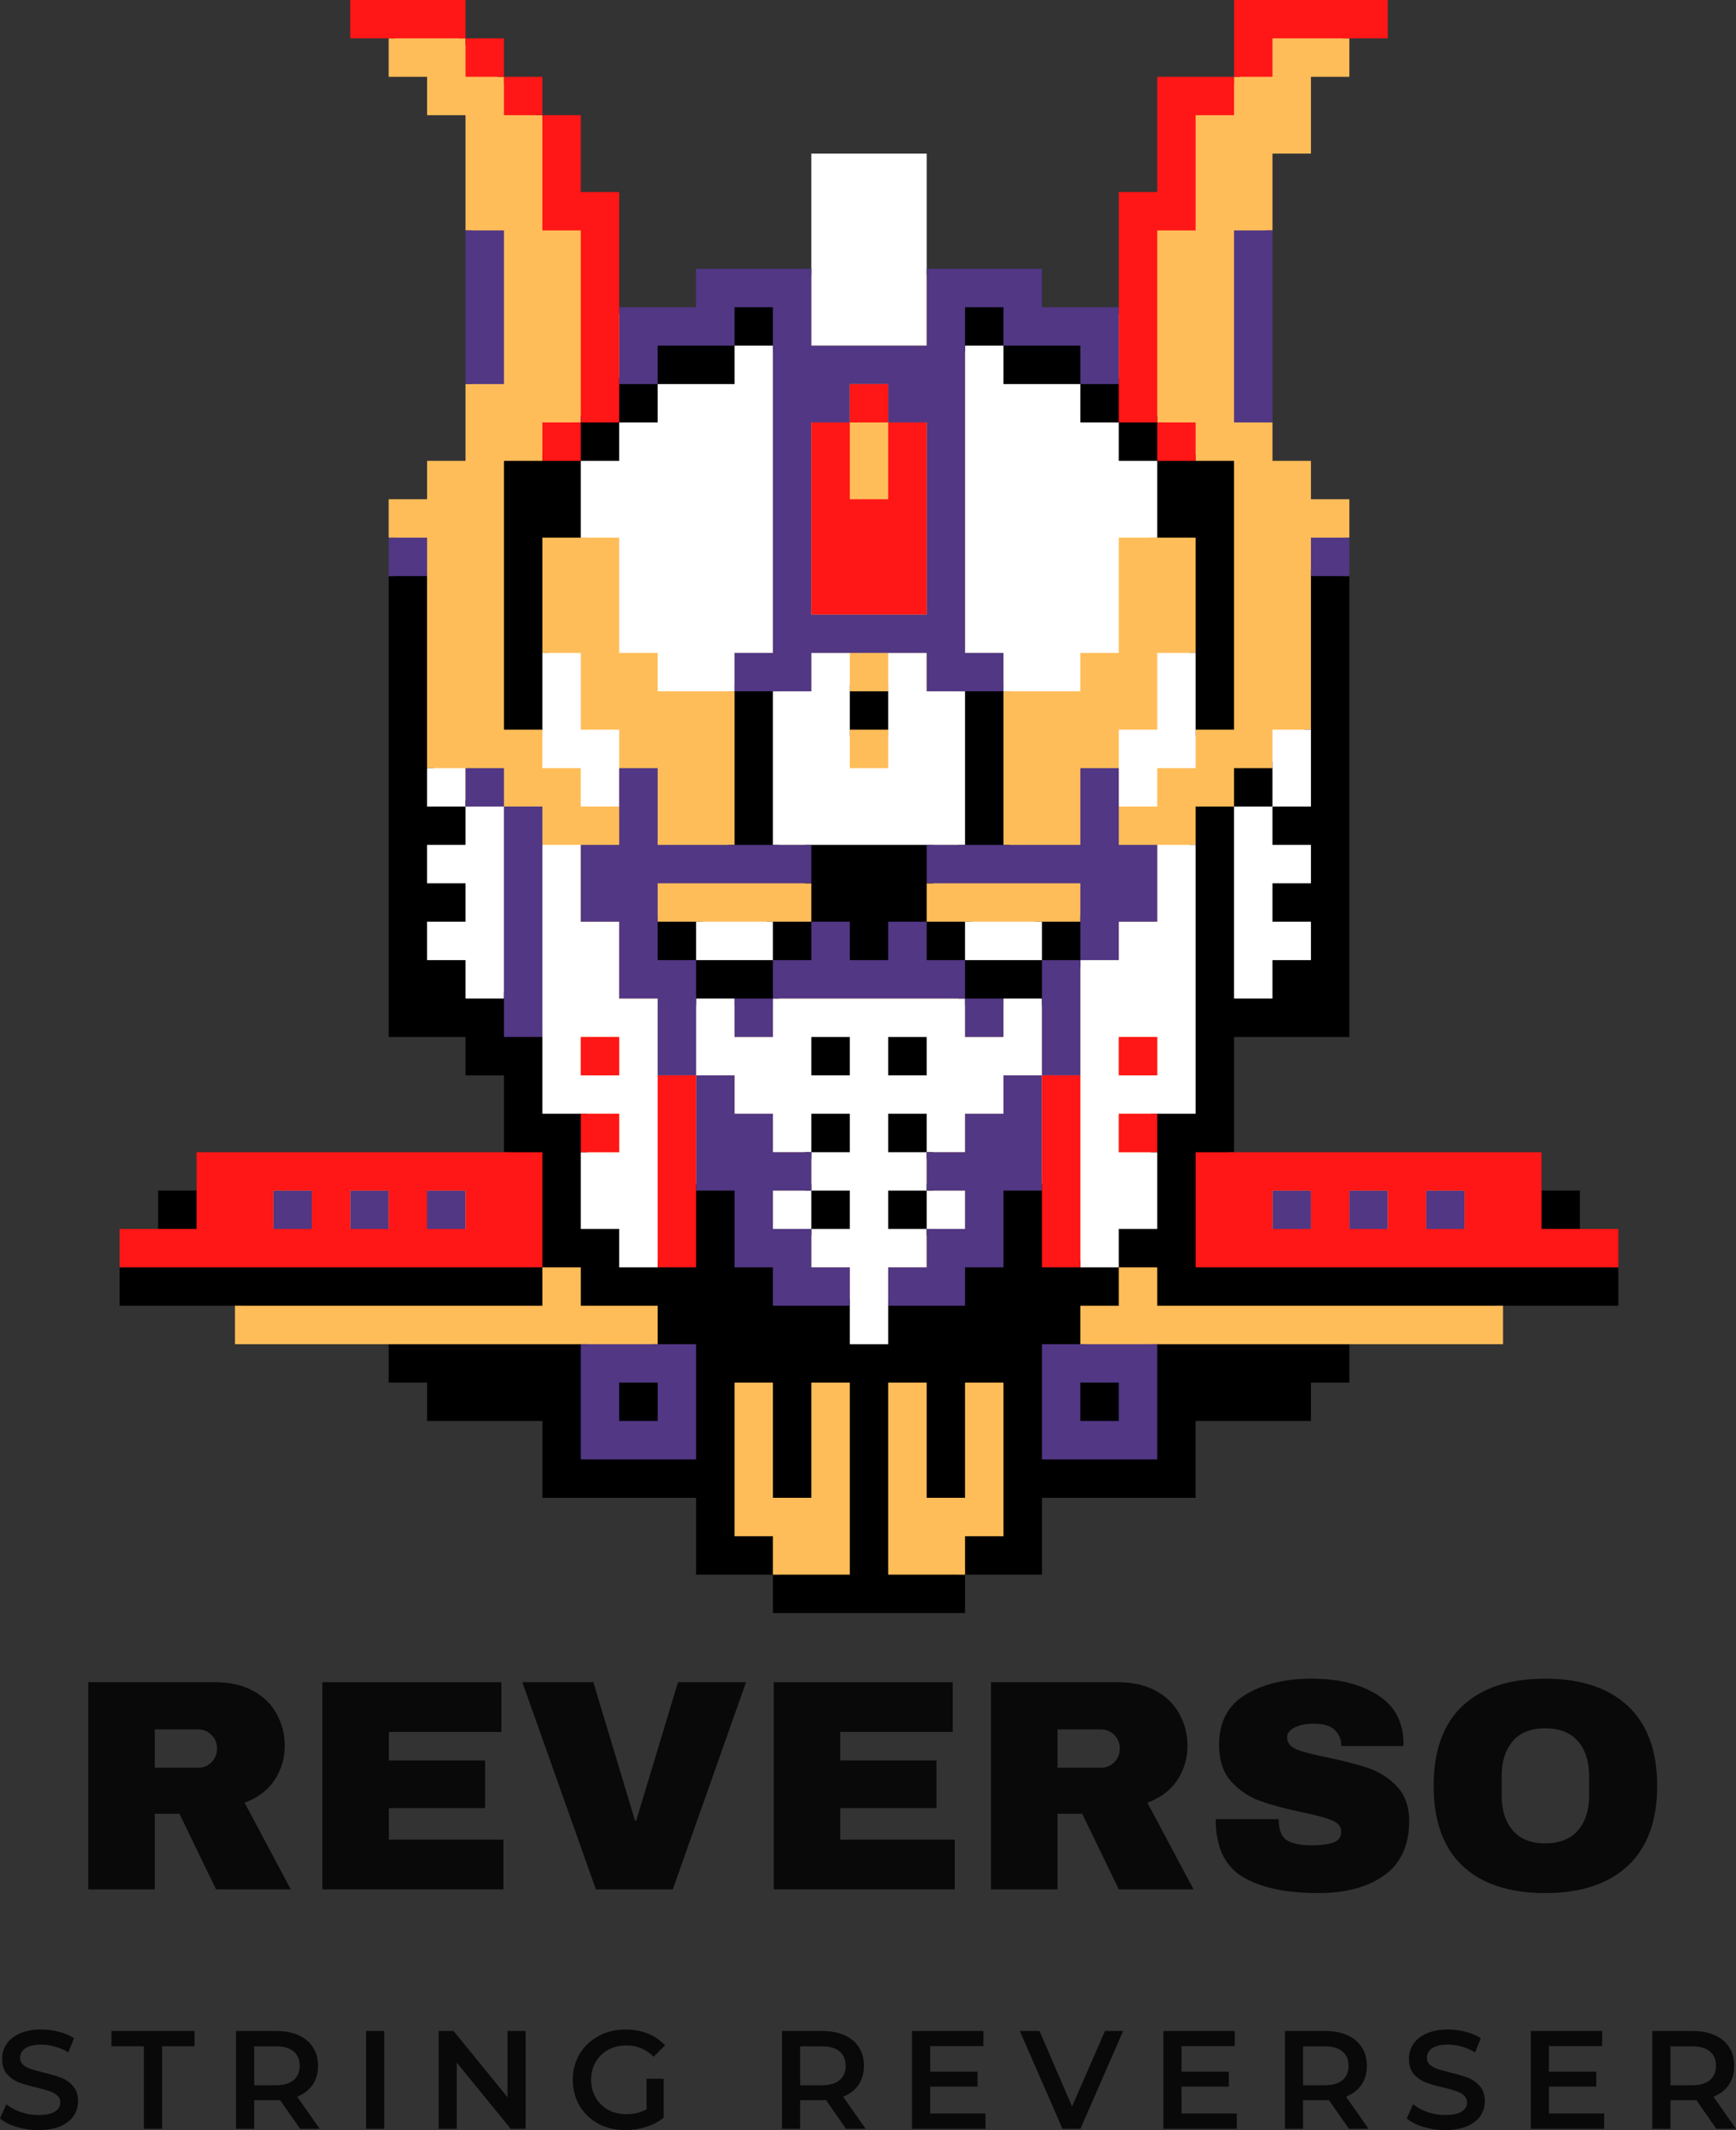
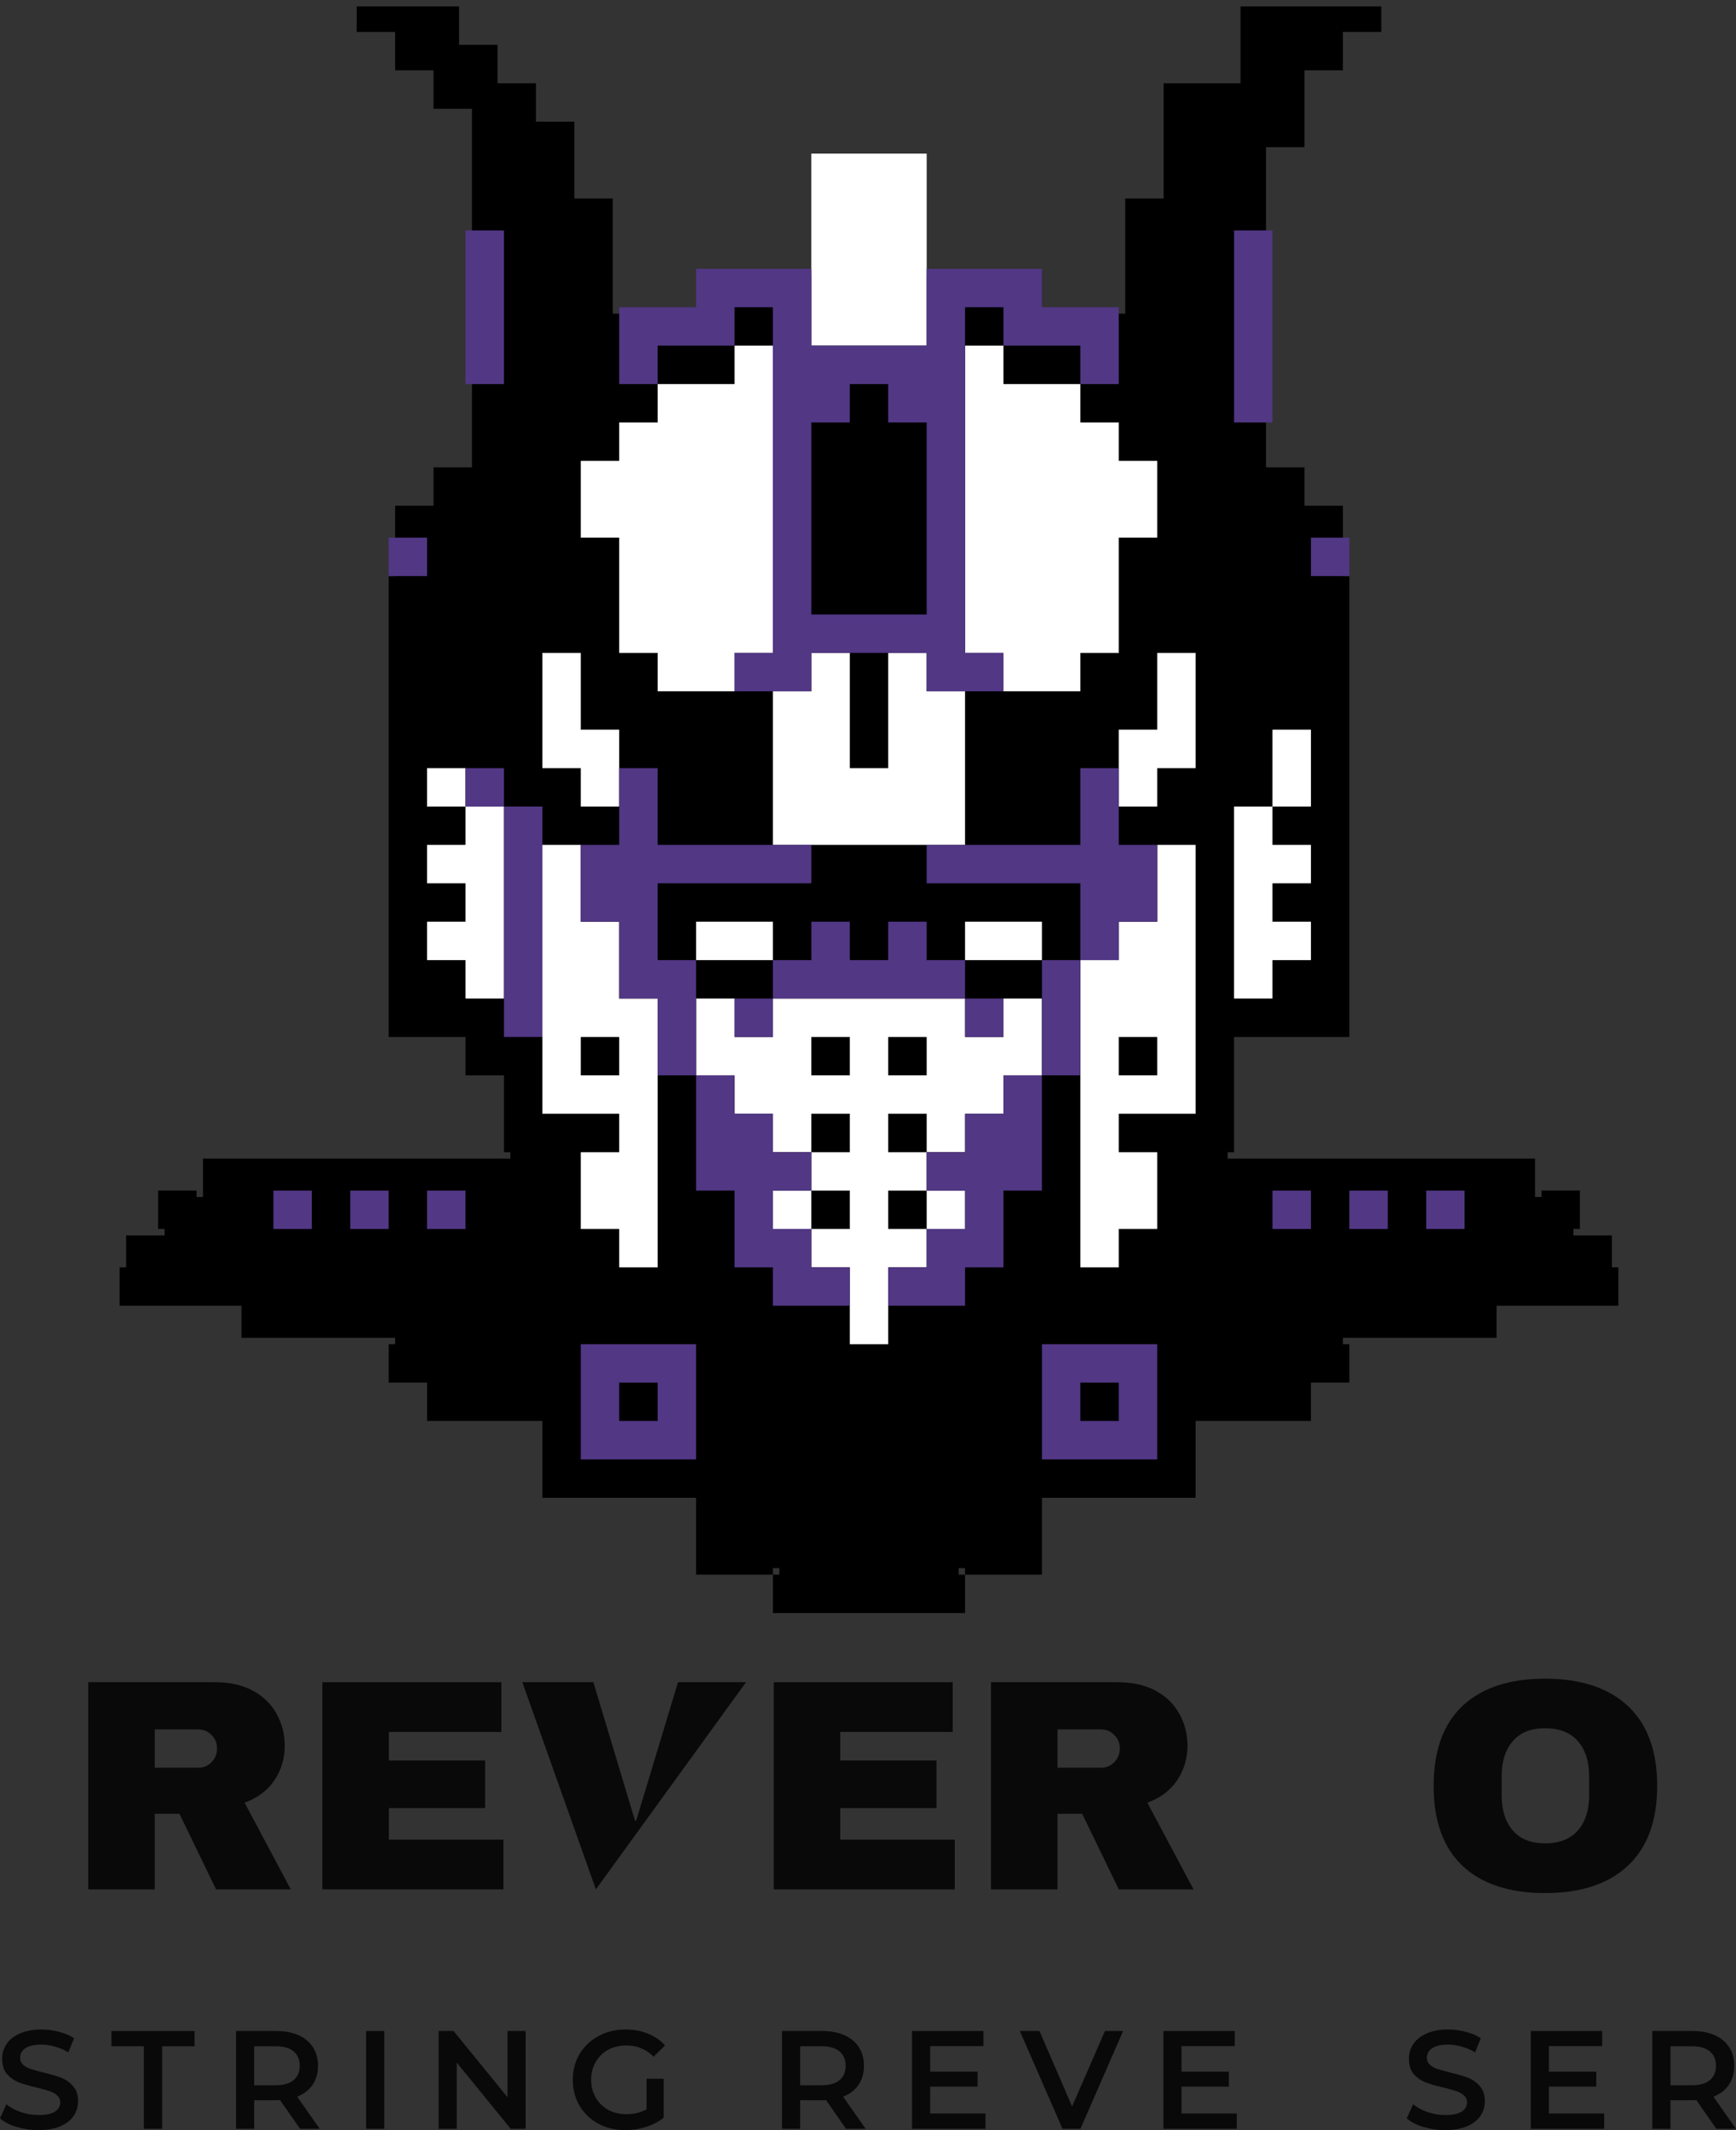
<svg xmlns="http://www.w3.org/2000/svg" version="1.0" viewBox="106.72 87.03 161.51 198.09">
  <rect x="106.72" y="87.03" width="161.51" height="198.09" fill="#333333" stroke="none" />
  <defs>
    <clipPath id="a">
      <path d="M 117.852 87.629 L 257.285 87.629 L 257.285 237.031 L 117.852 237.031 Z M 117.852 87.629" />
    </clipPath>
    <clipPath id="b">
      <path d="M 118 87.031 L 257 87.031 L 257 234 L 118 234 Z M 118 87.031" />
    </clipPath>
    <clipPath id="c">
-       <path d="M 117.852 87.031 L 257.285 87.031 L 257.285 204.93 L 117.852 204.93 Z M 117.852 87.031" />
-     </clipPath>
+       </clipPath>
  </defs>
  <g clip-path="url(#a)">
    <path d="M 257.285 204.887 L 257.285 208.457 L 245.953 208.457 L 245.953 211.434 L 231.656 211.434 L 231.656 212.031 L 232.258 212.031 L 232.258 215.602 L 228.684 215.602 L 228.684 219.172 L 217.953 219.172 L 217.953 226.316 L 203.656 226.316 L 203.656 233.461 L 196.504 233.461 L 196.504 232.859 L 195.906 232.859 L 195.906 233.461 L 196.504 233.461 L 196.504 237.031 L 178.629 237.031 L 178.629 233.461 L 179.23 233.461 L 179.23 232.859 L 178.629 232.859 L 178.629 233.461 L 171.48 233.461 L 171.48 226.316 L 157.18 226.316 L 157.18 219.172 L 146.453 219.172 L 146.453 215.602 L 142.879 215.602 L 142.879 212.031 L 143.48 212.031 L 143.48 211.434 L 129.184 211.434 L 129.184 208.457 L 117.852 208.457 L 117.852 204.887 L 118.453 204.887 L 118.453 201.918 L 122.031 201.918 L 122.031 201.316 L 121.43 201.316 L 121.43 197.746 L 125.004 197.746 L 125.004 198.344 L 125.605 198.344 L 125.605 194.773 L 154.203 194.773 L 154.203 194.176 L 153.605 194.176 L 153.605 187.031 L 150.031 187.031 L 150.031 183.461 L 142.879 183.461 L 142.879 140.602 L 143.48 140.602 L 143.48 134.059 L 147.055 134.059 L 147.055 130.488 L 150.629 130.488 L 150.629 97.145 L 147.055 97.145 L 147.055 93.574 L 143.48 93.574 L 143.48 90 L 139.906 90 L 139.906 87.629 L 149.43 87.629 L 149.43 91.199 L 153.004 91.199 L 153.004 94.773 L 156.582 94.773 L 156.582 98.344 L 160.156 98.344 L 160.156 105.488 L 163.727 105.488 L 163.727 116.199 L 172.078 116.199 L 172.078 112.629 L 182.805 112.629 L 182.805 101.918 L 192.332 101.918 L 192.332 112.629 L 203.055 112.629 L 203.055 116.199 L 211.406 116.199 L 211.406 105.488 L 214.98 105.488 L 214.98 94.773 L 222.133 94.773 L 222.133 87.629 L 235.23 87.629 L 235.23 90 L 231.656 90 L 231.656 93.574 L 228.082 93.574 L 228.082 100.719 L 224.504 100.719 L 224.504 130.488 L 228.082 130.488 L 228.082 134.059 L 231.656 134.059 L 231.656 140.602 L 232.258 140.602 L 232.258 183.461 L 221.531 183.461 L 221.531 194.176 L 220.934 194.176 L 220.934 194.773 L 249.531 194.773 L 249.531 198.344 L 250.133 198.344 L 250.133 197.746 L 253.707 197.746 L 253.707 201.316 L 253.105 201.316 L 253.105 201.918 L 256.684 201.918 L 256.684 204.887 L 257.285 204.887" />
  </g>
  <g clip-path="url(#b)">
-     <path fill="#FFBD59" d="M 256.684 201.918 L 256.684 204.289 L 218.555 204.289 L 218.555 194.773 L 249.531 194.773 L 249.531 201.918 Z M 156.582 204.289 L 118.453 204.289 L 118.453 201.918 L 125.605 201.918 L 125.605 194.773 L 156.582 194.773 Z M 168.508 215 L 168.508 219.773 L 163.727 219.773 L 163.727 215 Z M 167.305 212.031 L 167.906 212.031 L 167.906 208.457 L 160.754 208.457 L 160.754 204.887 L 157.18 204.887 L 157.18 208.457 L 128.582 208.457 L 128.582 212.031 L 161.355 212.031 L 161.355 222.145 L 170.879 222.145 L 170.879 212.633 L 167.305 212.633 Z M 193.531 187.629 L 188.754 187.629 L 188.754 182.859 L 193.531 182.859 Z M 193.531 194.773 L 188.754 194.773 L 188.754 190 L 193.531 190 Z M 193.531 201.918 L 188.754 201.918 L 188.754 197.145 L 193.531 197.145 Z M 185.18 176.918 L 185.18 173.344 L 182.805 173.344 L 182.805 176.918 L 179.23 176.918 L 179.23 180.488 L 170.879 180.488 L 170.879 176.918 L 167.305 176.918 L 167.305 172.145 L 167.906 172.145 L 167.906 172.742 L 172.078 172.742 L 172.078 175.719 L 178.031 175.719 L 178.031 172.742 L 182.203 172.742 L 182.203 169.172 L 181.602 169.172 L 181.602 165.004 L 193.531 165.004 L 193.531 169.172 L 192.934 169.172 L 192.934 172.742 L 197.105 172.742 L 197.105 175.719 L 203.055 175.719 L 203.055 172.742 L 207.23 172.742 L 207.23 172.145 L 207.832 172.145 L 207.832 176.918 L 204.258 176.918 L 204.258 180.488 L 195.906 180.488 L 195.906 176.918 L 192.332 176.918 L 192.332 173.344 L 189.957 173.344 L 189.957 176.918 Z M 186.383 187.629 L 181.602 187.629 L 181.602 182.859 L 186.383 182.859 Z M 186.383 194.773 L 181.602 194.773 L 181.602 190 L 186.383 190 Z M 186.383 201.918 L 181.602 201.918 L 181.602 197.145 L 186.383 197.145 Z M 174.457 165.602 L 175.059 165.602 L 175.059 151.316 L 174.457 151.316 L 174.457 150.715 L 179.23 150.715 L 179.23 166.203 L 174.457 166.203 Z M 163.727 122.145 L 167.305 122.145 L 167.305 118.57 L 174.457 118.57 L 174.457 115 L 179.23 115 L 179.23 119.77 L 175.656 119.77 L 175.656 123.344 L 168.508 123.344 L 168.508 126.914 L 164.93 126.914 L 164.93 130.488 L 161.355 130.488 L 161.355 137.027 L 157.18 137.027 L 157.18 147.746 L 157.781 147.746 L 157.781 155.484 L 157.18 155.484 L 157.18 154.887 L 153.605 154.887 L 153.605 129.887 L 157.18 129.887 L 157.18 129.289 L 160.156 129.289 L 160.156 126.312 L 160.754 126.312 L 160.754 125.715 L 163.727 125.715 Z M 185.18 150.715 L 185.781 150.715 L 185.781 151.316 L 189.355 151.316 L 189.355 150.715 L 189.957 150.715 L 189.957 155.484 L 189.355 155.484 L 189.355 154.887 L 185.781 154.887 L 185.781 155.484 L 185.18 155.484 Z M 195.906 150.715 L 200.68 150.715 L 200.68 151.316 L 200.078 151.316 L 200.078 165.602 L 200.68 165.602 L 200.68 166.203 L 195.906 166.203 Z M 195.906 115 L 200.68 115 L 200.68 118.57 L 207.832 118.57 L 207.832 122.145 L 211.406 122.145 L 211.406 125.715 L 214.383 125.715 L 214.383 126.312 L 214.98 126.312 L 214.98 129.289 L 217.953 129.289 L 217.953 129.887 L 221.531 129.887 L 221.531 154.887 L 217.953 154.887 L 217.953 155.484 L 217.355 155.484 L 217.355 147.746 L 217.953 147.746 L 217.953 137.027 L 213.781 137.027 L 213.781 130.488 L 210.207 130.488 L 210.207 126.914 L 206.629 126.914 L 206.629 123.344 L 199.48 123.344 L 199.48 119.77 L 195.906 119.77 Z M 195.906 204.289 L 199.48 204.289 L 199.48 197.145 L 204.258 197.145 L 204.258 204.289 L 210.207 204.289 L 210.207 200.719 L 213.781 200.719 L 213.781 190 L 217.355 190 L 217.355 165.602 L 217.953 165.602 L 217.953 162.031 L 221.531 162.031 L 221.531 158.461 L 225.105 158.461 L 225.105 157.859 L 225.707 157.859 L 225.707 161.43 L 228.082 161.43 L 228.082 154.887 L 228.684 154.887 L 228.684 140 L 231.656 140 L 231.656 137.027 L 232.258 137.027 L 232.258 133.457 L 228.684 133.457 L 228.684 129.887 L 225.105 129.887 L 225.105 126.312 L 224.504 126.312 L 224.504 108.457 L 225.105 108.457 L 225.105 101.316 L 228.684 101.316 L 228.684 94.172 L 232.258 94.172 L 232.258 90.598 L 231.656 90.598 L 231.656 90 L 235.23 90 L 235.23 87.629 L 222.133 87.629 L 222.133 94.172 L 221.531 94.172 L 221.531 94.773 L 214.98 94.773 L 214.98 105.488 L 211.406 105.488 L 211.406 116.199 L 203.055 116.199 L 203.055 112.629 L 192.332 112.629 L 192.332 101.918 L 182.805 101.918 L 182.805 112.629 L 172.078 112.629 L 172.078 116.199 L 163.727 116.199 L 163.727 105.488 L 160.156 105.488 L 160.156 98.344 L 157.18 98.344 L 157.18 97.742 L 156.582 97.742 L 156.582 94.773 L 153.605 94.773 L 153.605 94.172 L 153.004 94.172 L 153.004 91.199 L 150.031 91.199 L 150.031 90.598 L 149.43 90.598 L 149.43 87.629 L 139.906 87.629 L 139.906 90 L 143.48 90 L 143.48 90.598 L 142.879 90.598 L 142.879 94.172 L 146.453 94.172 L 146.453 97.742 L 150.031 97.742 L 150.031 108.457 L 150.629 108.457 L 150.629 122.746 L 150.031 122.746 L 150.031 129.887 L 146.453 129.887 L 146.453 133.457 L 142.879 133.457 L 142.879 137.027 L 143.48 137.027 L 143.48 140 L 146.453 140 L 146.453 158.461 L 147.055 158.461 L 147.055 161.43 L 150.629 161.43 L 150.629 166.203 L 147.055 166.203 L 147.055 168.574 L 150.629 168.574 L 150.629 173.344 L 147.055 173.344 L 147.055 175.719 L 150.629 175.719 L 150.629 179.285 L 154.203 179.285 L 154.203 182.859 L 157.781 182.859 L 157.781 190 L 161.355 190 L 161.355 200.719 L 164.93 200.719 L 164.93 204.289 L 170.879 204.289 L 170.879 197.145 L 175.656 197.145 L 175.656 204.289 L 179.23 204.289 L 179.23 207.859 L 186.383 207.859 L 186.383 211.434 L 188.754 211.434 L 188.754 207.859 L 195.906 207.859 Z M 224.504 168.574 L 224.504 173.344 L 228.082 173.344 L 228.082 175.719 L 224.504 175.719 L 224.504 179.285 L 222.133 179.285 L 222.133 162.629 L 224.504 162.629 L 224.504 166.203 L 228.082 166.203 L 228.082 168.574 Z M 196.504 215.602 L 200.078 215.602 L 200.078 229.891 L 196.504 229.891 L 196.504 233.461 L 189.355 233.461 L 189.355 215.602 L 192.934 215.602 L 192.934 226.316 L 196.504 226.316 Z M 182.203 215.602 L 185.781 215.602 L 185.781 233.461 L 178.629 233.461 L 178.629 229.891 L 175.059 229.891 L 175.059 215.602 L 178.629 215.602 L 178.629 226.316 L 182.203 226.316 Z M 211.406 219.773 L 206.629 219.773 L 206.629 215 L 211.406 215 Z M 239.406 208.457 L 214.383 208.457 L 214.383 204.887 L 210.809 204.887 L 210.809 208.457 L 207.23 208.457 L 207.23 212.031 L 207.832 212.031 L 207.832 212.633 L 204.258 212.633 L 204.258 222.145 L 213.781 222.145 L 213.781 212.031 L 246.555 212.031 L 246.555 208.457 L 239.406 208.457" />
-   </g>
+     </g>
  <path fill="#FFF" d="M 146.453 158.461 L 146.453 162.031 L 150.031 162.031 L 150.031 158.461 Z M 150.031 165.602 L 146.453 165.602 L 146.453 169.172 L 150.031 169.172 L 150.031 172.742 L 146.453 172.742 L 146.453 176.316 L 150.031 176.316 L 150.031 179.887 L 153.605 179.887 L 153.605 162.031 L 150.031 162.031 Z M 160.754 162.031 L 164.328 162.031 L 164.328 154.887 L 160.754 154.887 L 160.754 147.746 L 157.18 147.746 L 157.18 158.461 L 160.754 158.461 Z M 164.328 183.461 L 160.754 183.461 L 160.754 187.031 L 164.328 187.031 Z M 164.328 179.887 L 167.906 179.887 L 167.906 204.887 L 164.328 204.887 L 164.328 201.316 L 160.754 201.316 L 160.754 194.176 L 164.328 194.176 L 164.328 190.602 L 157.18 190.602 L 157.18 165.602 L 160.754 165.602 L 160.754 172.742 L 164.328 172.742 Z M 171.48 151.316 L 175.059 151.316 L 175.059 147.746 L 178.629 147.746 L 178.629 119.172 L 175.059 119.172 L 175.059 122.746 L 167.906 122.746 L 167.906 126.312 L 164.328 126.312 L 164.328 129.887 L 160.754 129.887 L 160.754 137.027 L 164.328 137.027 L 164.328 147.746 L 167.906 147.746 L 167.906 151.316 Z M 171.48 172.742 L 171.48 176.316 L 178.629 176.316 L 178.629 172.742 Z M 178.629 154.887 L 178.629 165.602 L 196.504 165.602 L 196.504 151.316 L 192.934 151.316 L 192.934 147.746 L 189.355 147.746 L 189.355 158.461 L 185.781 158.461 L 185.781 147.746 L 182.203 147.746 L 182.203 151.316 L 178.629 151.316 Z M 178.629 197.746 L 178.629 201.316 L 182.203 201.316 L 182.203 197.746 Z M 189.355 119.172 L 192.934 119.172 L 192.934 101.316 L 182.203 101.316 L 182.203 119.172 Z M 196.504 201.316 L 196.504 197.746 L 192.934 197.746 L 192.934 201.316 Z M 196.504 172.742 L 196.504 176.316 L 203.656 176.316 L 203.656 172.742 Z M 192.934 187.031 L 192.934 183.461 L 189.355 183.461 L 189.355 187.031 Z M 185.781 187.031 L 185.781 183.461 L 182.203 183.461 L 182.203 187.031 Z M 200.078 179.887 L 203.656 179.887 L 203.656 187.031 L 200.078 187.031 L 200.078 190.602 L 196.504 190.602 L 196.504 194.176 L 192.934 194.176 L 192.934 190.602 L 189.355 190.602 L 189.355 194.176 L 192.934 194.176 L 192.934 197.746 L 189.355 197.746 L 189.355 201.316 L 192.934 201.316 L 192.934 204.887 L 189.355 204.887 L 189.355 212.031 L 185.781 212.031 L 185.781 204.887 L 182.203 204.887 L 182.203 201.316 L 185.781 201.316 L 185.781 197.746 L 182.203 197.746 L 182.203 194.176 L 185.781 194.176 L 185.781 190.602 L 182.203 190.602 L 182.203 194.176 L 178.629 194.176 L 178.629 190.602 L 175.059 190.602 L 175.059 187.031 L 171.48 187.031 L 171.48 179.887 L 175.059 179.887 L 175.059 183.461 L 178.629 183.461 L 178.629 179.887 L 196.504 179.887 L 196.504 183.461 L 200.078 183.461 Z M 207.23 147.746 L 210.809 147.746 L 210.809 137.027 L 214.383 137.027 L 214.383 129.887 L 210.809 129.887 L 210.809 126.312 L 207.23 126.312 L 207.23 122.746 L 200.078 122.746 L 200.078 119.172 L 196.504 119.172 L 196.504 147.746 L 200.078 147.746 L 200.078 151.316 L 207.23 151.316 Z M 214.383 151.316 L 214.383 154.887 L 210.809 154.887 L 210.809 162.031 L 214.383 162.031 L 214.383 158.461 L 217.953 158.461 L 217.953 147.746 L 214.383 147.746 Z M 214.383 183.461 L 210.809 183.461 L 210.809 187.031 L 214.383 187.031 Z M 214.383 165.602 L 217.953 165.602 L 217.953 190.602 L 210.809 190.602 L 210.809 194.176 L 214.383 194.176 L 214.383 201.316 L 210.809 201.316 L 210.809 204.887 L 207.23 204.887 L 207.23 176.316 L 210.809 176.316 L 210.809 172.742 L 214.383 172.742 Z M 221.531 165.602 L 221.531 179.887 L 225.105 179.887 L 225.105 176.316 L 228.684 176.316 L 228.684 172.742 L 225.105 172.742 L 225.105 169.172 L 228.684 169.172 L 228.684 165.602 L 225.105 165.602 L 225.105 162.031 L 221.531 162.031 Z M 228.684 154.887 L 228.684 162.031 L 225.105 162.031 L 225.105 154.887 L 228.684 154.887" />
  <path fill="#513784" d="M 132.156 201.316 L 135.73 201.316 L 135.73 197.746 L 132.156 197.746 Z M 139.305 201.316 L 142.879 201.316 L 142.879 197.746 L 139.305 197.746 Z M 146.453 137.027 L 142.879 137.027 L 142.879 140.602 L 146.453 140.602 Z M 146.453 201.316 L 150.031 201.316 L 150.031 197.746 L 146.453 197.746 Z M 153.605 119.172 L 153.605 108.457 L 150.031 108.457 L 150.031 122.746 L 153.605 122.746 Z M 150.031 158.461 L 150.031 162.031 L 153.605 162.031 L 153.605 158.461 Z M 153.605 165.602 L 153.605 183.461 L 157.18 183.461 L 157.18 162.031 L 153.605 162.031 Z M 185.781 122.746 L 185.781 126.312 L 182.203 126.312 L 182.203 144.172 L 192.934 144.172 L 192.934 126.312 L 189.355 126.312 L 189.355 122.746 Z M 167.906 122.746 L 164.328 122.746 L 164.328 115.602 L 171.48 115.602 L 171.48 112.031 L 182.203 112.031 L 182.203 119.172 L 192.934 119.172 L 192.934 112.031 L 203.656 112.031 L 203.656 115.602 L 210.809 115.602 L 210.809 122.746 L 207.23 122.746 L 207.23 119.172 L 200.078 119.172 L 200.078 115.602 L 196.504 115.602 L 196.504 147.746 L 200.078 147.746 L 200.078 151.316 L 192.934 151.316 L 192.934 147.746 L 182.203 147.746 L 182.203 151.316 L 175.059 151.316 L 175.059 147.746 L 178.629 147.746 L 178.629 115.602 L 175.059 115.602 L 175.059 119.172 L 167.906 119.172 Z M 167.906 215.602 L 164.328 215.602 L 164.328 219.172 L 167.906 219.172 Z M 167.906 212.031 L 171.48 212.031 L 171.48 222.746 L 160.754 222.746 L 160.754 212.031 Z M 171.48 179.887 L 171.48 176.316 L 167.906 176.316 L 167.906 169.172 L 182.203 169.172 L 182.203 165.602 L 167.906 165.602 L 167.906 158.461 L 164.328 158.461 L 164.328 165.602 L 160.754 165.602 L 160.754 172.742 L 164.328 172.742 L 164.328 179.887 L 167.906 179.887 L 167.906 187.031 L 171.48 187.031 Z M 175.059 183.461 L 178.629 183.461 L 178.629 179.887 L 175.059 179.887 Z M 182.203 201.316 L 178.629 201.316 L 178.629 197.746 L 182.203 197.746 L 182.203 194.176 L 178.629 194.176 L 178.629 190.602 L 175.059 190.602 L 175.059 187.031 L 171.48 187.031 L 171.48 197.746 L 175.059 197.746 L 175.059 204.887 L 178.629 204.887 L 178.629 208.457 L 185.781 208.457 L 185.781 204.887 L 182.203 204.887 Z M 192.934 179.887 L 196.504 179.887 L 196.504 176.316 L 192.934 176.316 L 192.934 172.742 L 189.355 172.742 L 189.355 176.316 L 185.781 176.316 L 185.781 172.742 L 182.203 172.742 L 182.203 176.316 L 178.629 176.316 L 178.629 179.887 Z M 200.078 183.461 L 200.078 179.887 L 196.504 179.887 L 196.504 183.461 Z M 200.078 190.602 L 196.504 190.602 L 196.504 194.176 L 192.934 194.176 L 192.934 197.746 L 196.504 197.746 L 196.504 201.316 L 192.934 201.316 L 192.934 204.887 L 189.355 204.887 L 189.355 208.457 L 196.504 208.457 L 196.504 204.887 L 200.078 204.887 L 200.078 197.746 L 203.656 197.746 L 203.656 187.031 L 200.078 187.031 Z M 203.656 179.887 L 203.656 187.031 L 207.23 187.031 L 207.23 176.316 L 203.656 176.316 Z M 210.809 162.031 L 210.809 158.461 L 207.23 158.461 L 207.23 165.602 L 192.934 165.602 L 192.934 169.172 L 207.23 169.172 L 207.23 176.316 L 210.809 176.316 L 210.809 172.742 L 214.383 172.742 L 214.383 165.602 L 210.809 165.602 Z M 210.809 215.602 L 207.23 215.602 L 207.23 219.172 L 210.809 219.172 Z M 210.809 212.031 L 214.383 212.031 L 214.383 222.746 L 203.656 222.746 L 203.656 212.031 Z M 225.105 122.746 L 225.105 108.457 L 221.531 108.457 L 221.531 126.312 L 225.105 126.312 Z M 225.105 201.316 L 228.684 201.316 L 228.684 197.746 L 225.105 197.746 Z M 232.258 137.027 L 228.684 137.027 L 228.684 140.602 L 232.258 140.602 Z M 232.258 201.316 L 235.832 201.316 L 235.832 197.746 L 232.258 197.746 Z M 242.98 197.746 L 242.98 201.316 L 239.406 201.316 L 239.406 197.746 L 242.98 197.746" />
  <g clip-path="url(#c)">
    <path fill="#FF1616" d="M 150.031 87.031 L 150.031 90.598 L 139.305 90.598 L 139.305 87.031 Z M 153.605 90.598 L 153.605 94.172 L 150.031 94.172 L 150.031 90.598 Z M 146.453 201.316 L 146.453 197.746 L 150.031 197.746 L 150.031 201.316 Z M 139.305 201.316 L 139.305 197.746 L 142.879 197.746 L 142.879 201.316 Z M 132.156 201.316 L 132.156 197.746 L 135.73 197.746 L 135.73 201.316 Z M 150.031 194.176 L 125.004 194.176 L 125.004 201.316 L 117.852 201.316 L 117.852 204.887 L 157.18 204.887 L 157.18 194.176 Z M 157.18 94.172 L 157.18 97.742 L 153.605 97.742 L 153.605 94.172 Z M 160.754 104.887 L 164.328 104.887 L 164.328 126.312 L 160.754 126.312 L 160.754 108.457 L 157.18 108.457 L 157.18 97.742 L 160.754 97.742 Z M 157.18 126.312 L 160.754 126.312 L 160.754 129.887 L 157.18 129.887 Z M 160.754 183.461 L 164.328 183.461 L 164.328 187.031 L 160.754 187.031 Z M 160.754 190.602 L 164.328 190.602 L 164.328 194.176 L 160.754 194.176 Z M 167.906 187.031 L 171.48 187.031 L 171.48 204.887 L 167.906 204.887 Z M 189.355 126.312 L 185.781 126.312 L 185.781 122.746 L 189.355 122.746 Z M 189.355 126.312 L 192.934 126.312 L 192.934 144.172 L 182.203 144.172 L 182.203 126.312 L 185.781 126.312 L 185.781 133.457 L 189.355 133.457 Z M 203.656 187.031 L 207.23 187.031 L 207.23 204.887 L 203.656 204.887 Z M 214.383 122.746 L 214.383 126.312 L 210.809 126.312 L 210.809 104.887 L 214.383 104.887 L 214.383 94.172 L 221.531 94.172 L 221.531 97.742 L 217.953 97.742 L 217.953 108.457 L 214.383 108.457 Z M 210.809 183.461 L 214.383 183.461 L 214.383 187.031 L 210.809 187.031 Z M 210.809 190.602 L 214.383 190.602 L 214.383 194.176 L 210.809 194.176 Z M 214.383 129.887 L 214.383 126.312 L 217.953 126.312 L 217.953 129.887 Z M 225.105 94.172 L 221.531 94.172 L 221.531 87.031 L 235.832 87.031 L 235.832 90.598 L 225.105 90.598 Z M 239.406 201.316 L 239.406 197.746 L 242.98 197.746 L 242.98 201.316 Z M 232.258 201.316 L 232.258 197.746 L 235.832 197.746 L 235.832 201.316 Z M 225.105 201.316 L 225.105 197.746 L 228.684 197.746 L 228.684 201.316 Z M 253.707 201.316 L 250.133 201.316 L 250.133 194.176 L 217.953 194.176 L 217.953 204.887 L 257.285 204.887 L 257.285 201.316 L 253.707 201.316" />
  </g>
  <g fill="#090909">
    <g>
      <g>
        <path d="M 20.359 -13.359 C 20.359 -12.18 20.039 -11.113 19.406 -10.156 C 18.77 -9.207 17.844 -8.508 16.625 -8.062 L 20.922 0 L 13.969 0 L 10.562 -7.031 L 8.266 -7.031 L 8.266 0 L 2.078 0 L 2.078 -19.266 L 13.859 -19.266 C 15.242 -19.266 16.426 -19 17.406 -18.469 C 18.383 -17.938 19.117 -17.219 19.609 -16.312 C 20.109 -15.406 20.359 -14.422 20.359 -13.359 Z M 14.062 -13.109 C 14.062 -13.609 13.891 -14.023 13.547 -14.359 C 13.211 -14.703 12.801 -14.875 12.312 -14.875 L 8.266 -14.875 L 8.266 -11.312 L 12.312 -11.312 C 12.801 -11.312 13.211 -11.484 13.547 -11.828 C 13.891 -12.172 14.062 -12.598 14.062 -13.109 Z M 14.062 -13.109" transform="translate(112.852 262.73)" />
      </g>
    </g>
  </g>
  <g fill="#090909">
    <g>
      <g>
        <path d="M 2.078 -19.266 L 18.734 -19.266 L 18.734 -14.641 L 8.266 -14.641 L 8.266 -11.984 L 17.219 -11.984 L 17.219 -7.562 L 8.266 -7.562 L 8.266 -4.625 L 18.922 -4.625 L 18.922 0 L 2.078 0 Z M 2.078 -19.266" transform="translate(134.633 262.73)" />
      </g>
    </g>
  </g>
  <g fill="#090909">
    <g>
      <g>
-         <path d="M 7.312 0 L 0.469 -19.266 L 7.078 -19.266 L 10.953 -6.391 L 11.062 -6.391 L 14.953 -19.266 L 21.281 -19.266 L 14.469 0 Z M 7.312 0" transform="translate(154.846 262.73)" />
+         <path d="M 7.312 0 L 0.469 -19.266 L 7.078 -19.266 L 10.953 -6.391 L 11.062 -6.391 L 14.953 -19.266 L 21.281 -19.266 Z M 7.312 0" transform="translate(154.846 262.73)" />
      </g>
    </g>
  </g>
  <g fill="#090909">
    <g>
      <g>
        <path d="M 2.078 -19.266 L 18.734 -19.266 L 18.734 -14.641 L 8.266 -14.641 L 8.266 -11.984 L 17.219 -11.984 L 17.219 -7.562 L 8.266 -7.562 L 8.266 -4.625 L 18.922 -4.625 L 18.922 0 L 2.078 0 Z M 2.078 -19.266" transform="translate(176.627 262.73)" />
      </g>
    </g>
  </g>
  <g fill="#090909">
    <g>
      <g>
        <path d="M 20.359 -13.359 C 20.359 -12.18 20.039 -11.113 19.406 -10.156 C 18.77 -9.207 17.844 -8.508 16.625 -8.062 L 20.922 0 L 13.969 0 L 10.562 -7.031 L 8.266 -7.031 L 8.266 0 L 2.078 0 L 2.078 -19.266 L 13.859 -19.266 C 15.242 -19.266 16.426 -19 17.406 -18.469 C 18.383 -17.938 19.117 -17.219 19.609 -16.312 C 20.109 -15.406 20.359 -14.422 20.359 -13.359 Z M 14.062 -13.109 C 14.062 -13.609 13.891 -14.023 13.547 -14.359 C 13.211 -14.703 12.801 -14.875 12.312 -14.875 L 8.266 -14.875 L 8.266 -11.312 L 12.312 -11.312 C 12.801 -11.312 13.211 -11.484 13.547 -11.828 C 13.891 -12.172 14.062 -12.598 14.062 -13.109 Z M 14.062 -13.109" transform="translate(196.84 262.73)" />
      </g>
    </g>
  </g>
  <g fill="#090909">
    <g>
      <g>
-         <path d="M 10.156 -19.594 C 12.625 -19.594 14.648 -19.094 16.234 -18.094 C 17.828 -17.102 18.641 -15.625 18.672 -13.656 L 18.672 -13.328 L 12.875 -13.328 L 12.875 -13.438 C 12.875 -14 12.664 -14.469 12.25 -14.844 C 11.844 -15.219 11.223 -15.406 10.391 -15.406 C 9.566 -15.406 8.938 -15.281 8.5 -15.031 C 8.062 -14.789 7.844 -14.492 7.844 -14.141 C 7.844 -13.641 8.141 -13.266 8.734 -13.016 C 9.328 -12.773 10.289 -12.523 11.625 -12.266 C 13.164 -11.941 14.438 -11.609 15.438 -11.266 C 16.438 -10.922 17.312 -10.359 18.062 -9.578 C 18.812 -8.797 19.191 -7.734 19.203 -6.391 C 19.203 -4.109 18.43 -2.414 16.891 -1.312 C 15.359 -0.207 13.301 0.344 10.719 0.344 C 7.719 0.344 5.379 -0.16 3.703 -1.172 C 2.035 -2.18 1.203 -3.969 1.203 -6.531 L 7.062 -6.531 C 7.062 -5.551 7.312 -4.898 7.812 -4.578 C 8.312 -4.254 9.094 -4.094 10.156 -4.094 C 10.945 -4.094 11.598 -4.176 12.109 -4.344 C 12.617 -4.508 12.875 -4.852 12.875 -5.375 C 12.875 -5.844 12.586 -6.191 12.016 -6.422 C 11.453 -6.66 10.523 -6.91 9.234 -7.172 C 7.672 -7.504 6.375 -7.852 5.344 -8.219 C 4.32 -8.582 3.426 -9.18 2.656 -10.016 C 1.895 -10.859 1.516 -12 1.516 -13.438 C 1.516 -15.551 2.328 -17.102 3.953 -18.094 C 5.586 -19.094 7.656 -19.594 10.156 -19.594 Z M 10.156 -19.594" transform="translate(218.621 262.73)" />
-       </g>
+         </g>
    </g>
  </g>
  <g fill="#090909">
    <g>
      <g>
        <path d="M 11.641 -19.594 C 14.961 -19.594 17.531 -18.742 19.344 -17.047 C 21.156 -15.348 22.062 -12.875 22.062 -9.625 C 22.062 -6.383 21.156 -3.91 19.344 -2.203 C 17.531 -0.504 14.961 0.344 11.641 0.344 C 8.316 0.344 5.754 -0.5 3.953 -2.188 C 2.16 -3.883 1.266 -6.363 1.266 -9.625 C 1.266 -12.895 2.16 -15.375 3.953 -17.062 C 5.754 -18.75 8.316 -19.594 11.641 -19.594 Z M 11.641 -14.984 C 10.316 -14.984 9.312 -14.582 8.625 -13.781 C 7.938 -12.977 7.594 -11.895 7.594 -10.531 L 7.594 -8.734 C 7.594 -7.367 7.938 -6.285 8.625 -5.484 C 9.312 -4.68 10.316 -4.281 11.641 -4.281 C 12.973 -4.281 13.988 -4.68 14.688 -5.484 C 15.383 -6.285 15.734 -7.367 15.734 -8.734 L 15.734 -10.531 C 15.734 -11.895 15.383 -12.977 14.688 -13.781 C 13.988 -14.582 12.973 -14.984 11.641 -14.984 Z M 11.641 -14.984" transform="translate(238.834 262.73)" />
      </g>
    </g>
  </g>
  <g fill="#090909">
    <g>
      <g>
        <path d="M 4.047 0.125 C 3.336 0.125 2.656 0.023 2 -0.172 C 1.352 -0.367 0.836 -0.633 0.453 -0.969 L 1.047 -2.281 C 1.41 -1.977 1.863 -1.734 2.406 -1.547 C 2.945 -1.367 3.492 -1.281 4.047 -1.281 C 4.723 -1.281 5.227 -1.383 5.562 -1.594 C 5.895 -1.812 6.062 -2.098 6.062 -2.453 C 6.062 -2.711 5.969 -2.926 5.781 -3.094 C 5.594 -3.27 5.352 -3.406 5.062 -3.5 C 4.781 -3.594 4.395 -3.703 3.906 -3.828 C 3.207 -3.984 2.645 -4.145 2.219 -4.312 C 1.789 -4.477 1.422 -4.734 1.109 -5.078 C 0.805 -5.43 0.656 -5.91 0.656 -6.516 C 0.656 -7.016 0.789 -7.469 1.062 -7.875 C 1.332 -8.289 1.742 -8.617 2.297 -8.859 C 2.848 -9.109 3.52 -9.234 4.312 -9.234 C 4.863 -9.234 5.41 -9.16 5.953 -9.016 C 6.492 -8.879 6.957 -8.68 7.344 -8.422 L 6.812 -7.109 C 6.414 -7.348 6 -7.523 5.562 -7.641 C 5.125 -7.766 4.703 -7.828 4.297 -7.828 C 3.629 -7.828 3.133 -7.711 2.812 -7.484 C 2.488 -7.266 2.328 -6.969 2.328 -6.594 C 2.328 -6.332 2.422 -6.117 2.609 -5.953 C 2.797 -5.785 3.031 -5.656 3.312 -5.562 C 3.602 -5.469 3.992 -5.359 4.484 -5.234 C 5.16 -5.078 5.711 -4.914 6.141 -4.75 C 6.578 -4.582 6.945 -4.32 7.25 -3.969 C 7.562 -3.625 7.719 -3.16 7.719 -2.578 C 7.719 -2.066 7.582 -1.609 7.312 -1.203 C 7.039 -0.797 6.625 -0.473 6.062 -0.234 C 5.508 0.004 4.836 0.125 4.047 0.125 Z M 4.047 0.125" transform="translate(106.265 284.993)" />
      </g>
    </g>
  </g>
  <g fill="#090909">
    <g>
      <g>
        <path d="M 3.062 -7.672 L 0.047 -7.672 L 0.047 -9.094 L 7.781 -9.094 L 7.781 -7.672 L 4.766 -7.672 L 4.766 0 L 3.062 0 Z M 3.062 -7.672" transform="translate(117.04 284.993)" />
      </g>
    </g>
  </g>
  <g fill="#090909">
    <g>
      <g>
        <path d="M 7.172 0 L 5.312 -2.672 C 5.238 -2.66 5.125 -2.656 4.969 -2.656 L 2.906 -2.656 L 2.906 0 L 1.219 0 L 1.219 -9.094 L 4.969 -9.094 C 5.758 -9.094 6.445 -8.961 7.031 -8.703 C 7.613 -8.441 8.062 -8.066 8.375 -7.578 C 8.688 -7.098 8.844 -6.523 8.844 -5.859 C 8.844 -5.18 8.676 -4.594 8.344 -4.094 C 8.008 -3.602 7.531 -3.234 6.906 -2.984 L 9 0 Z M 7.141 -5.859 C 7.141 -6.441 6.945 -6.891 6.562 -7.203 C 6.188 -7.516 5.629 -7.672 4.891 -7.672 L 2.906 -7.672 L 2.906 -4.047 L 4.891 -4.047 C 5.629 -4.047 6.188 -4.203 6.562 -4.516 C 6.945 -4.828 7.141 -5.273 7.141 -5.859 Z M 7.141 -5.859" transform="translate(127.463 284.993)" />
      </g>
    </g>
  </g>
  <g fill="#090909">
    <g>
      <g>
        <path d="M 1.219 -9.094 L 2.906 -9.094 L 2.906 0 L 1.219 0 Z M 1.219 -9.094" transform="translate(139.563 284.993)" />
      </g>
    </g>
  </g>
  <g fill="#090909">
    <g>
      <g>
        <path d="M 9.312 -9.094 L 9.312 0 L 7.922 0 L 2.906 -6.156 L 2.906 0 L 1.219 0 L 1.219 -9.094 L 2.609 -9.094 L 7.625 -2.938 L 7.625 -9.094 Z M 9.312 -9.094" transform="translate(146.309 284.993)" />
      </g>
    </g>
  </g>
  <g fill="#090909">
    <g>
      <g>
        <path d="M 7.438 -4.656 L 9.031 -4.656 L 9.031 -1.031 C 8.562 -0.656 8.016 -0.367 7.391 -0.172 C 6.773 0.023 6.133 0.125 5.469 0.125 C 4.539 0.125 3.703 -0.07 2.953 -0.469 C 2.211 -0.875 1.629 -1.43 1.203 -2.141 C 0.785 -2.859 0.578 -3.66 0.578 -4.547 C 0.578 -5.441 0.785 -6.242 1.203 -6.953 C 1.629 -7.66 2.219 -8.219 2.969 -8.625 C 3.719 -9.031 4.562 -9.234 5.5 -9.234 C 6.258 -9.234 6.953 -9.102 7.578 -8.844 C 8.203 -8.594 8.727 -8.227 9.156 -7.75 L 8.094 -6.703 C 7.395 -7.398 6.555 -7.75 5.578 -7.75 C 4.93 -7.75 4.359 -7.613 3.859 -7.344 C 3.367 -7.07 2.984 -6.691 2.703 -6.203 C 2.422 -5.723 2.281 -5.172 2.281 -4.547 C 2.281 -3.941 2.422 -3.395 2.703 -2.906 C 2.984 -2.426 3.367 -2.047 3.859 -1.766 C 4.359 -1.492 4.926 -1.359 5.562 -1.359 C 6.27 -1.359 6.895 -1.508 7.438 -1.812 Z M 7.438 -4.656" transform="translate(159.435 284.993)" />
      </g>
    </g>
  </g>
  <g fill="#090909">
    <g>
      <g>
        <path d="M 7.172 0 L 5.312 -2.672 C 5.238 -2.66 5.125 -2.656 4.969 -2.656 L 2.906 -2.656 L 2.906 0 L 1.219 0 L 1.219 -9.094 L 4.969 -9.094 C 5.758 -9.094 6.445 -8.961 7.031 -8.703 C 7.613 -8.441 8.062 -8.066 8.375 -7.578 C 8.688 -7.098 8.844 -6.523 8.844 -5.859 C 8.844 -5.18 8.676 -4.594 8.344 -4.094 C 8.008 -3.602 7.531 -3.234 6.906 -2.984 L 9 0 Z M 7.141 -5.859 C 7.141 -6.441 6.945 -6.891 6.562 -7.203 C 6.188 -7.516 5.629 -7.672 4.891 -7.672 L 2.906 -7.672 L 2.906 -4.047 L 4.891 -4.047 C 5.629 -4.047 6.188 -4.203 6.562 -4.516 C 6.945 -4.828 7.141 -5.273 7.141 -5.859 Z M 7.141 -5.859" transform="translate(178.255 284.993)" />
      </g>
    </g>
  </g>
  <g fill="#090909">
    <g>
      <g>
        <path d="M 8.047 -1.422 L 8.047 0 L 1.219 0 L 1.219 -9.094 L 7.859 -9.094 L 7.859 -7.688 L 2.906 -7.688 L 2.906 -5.312 L 7.312 -5.312 L 7.312 -3.922 L 2.906 -3.922 L 2.906 -1.422 Z M 8.047 -1.422" transform="translate(190.355 284.993)" />
      </g>
    </g>
  </g>
  <g fill="#090909">
    <g>
      <g>
        <path d="M 9.547 -9.094 L 5.578 0 L 3.906 0 L -0.062 -9.094 L 1.766 -9.094 L 4.797 -2.078 L 7.859 -9.094 Z M 9.547 -9.094" transform="translate(201.663 284.993)" />
      </g>
    </g>
  </g>
  <g fill="#090909">
    <g>
      <g>
        <path d="M 8.047 -1.422 L 8.047 0 L 1.219 0 L 1.219 -9.094 L 7.859 -9.094 L 7.859 -7.688 L 2.906 -7.688 L 2.906 -5.312 L 7.312 -5.312 L 7.312 -3.922 L 2.906 -3.922 L 2.906 -1.422 Z M 8.047 -1.422" transform="translate(213.737 284.993)" />
      </g>
    </g>
  </g>
  <g fill="#090909">
    <g>
      <g>
-         <path d="M 7.172 0 L 5.312 -2.672 C 5.238 -2.66 5.125 -2.656 4.969 -2.656 L 2.906 -2.656 L 2.906 0 L 1.219 0 L 1.219 -9.094 L 4.969 -9.094 C 5.758 -9.094 6.445 -8.961 7.031 -8.703 C 7.613 -8.441 8.062 -8.066 8.375 -7.578 C 8.688 -7.098 8.844 -6.523 8.844 -5.859 C 8.844 -5.18 8.676 -4.594 8.344 -4.094 C 8.008 -3.602 7.531 -3.234 6.906 -2.984 L 9 0 Z M 7.141 -5.859 C 7.141 -6.441 6.945 -6.891 6.562 -7.203 C 6.188 -7.516 5.629 -7.672 4.891 -7.672 L 2.906 -7.672 L 2.906 -4.047 L 4.891 -4.047 C 5.629 -4.047 6.188 -4.203 6.562 -4.516 C 6.945 -4.828 7.141 -5.273 7.141 -5.859 Z M 7.141 -5.859" transform="translate(225.044 284.993)" />
-       </g>
+         </g>
    </g>
  </g>
  <g fill="#090909">
    <g>
      <g>
        <path d="M 4.047 0.125 C 3.336 0.125 2.656 0.023 2 -0.172 C 1.352 -0.367 0.836 -0.633 0.453 -0.969 L 1.047 -2.281 C 1.41 -1.977 1.863 -1.734 2.406 -1.547 C 2.945 -1.367 3.492 -1.281 4.047 -1.281 C 4.723 -1.281 5.227 -1.383 5.562 -1.594 C 5.895 -1.812 6.062 -2.098 6.062 -2.453 C 6.062 -2.711 5.969 -2.926 5.781 -3.094 C 5.594 -3.27 5.352 -3.406 5.062 -3.5 C 4.781 -3.594 4.395 -3.703 3.906 -3.828 C 3.207 -3.984 2.645 -4.145 2.219 -4.312 C 1.789 -4.477 1.422 -4.734 1.109 -5.078 C 0.805 -5.43 0.656 -5.91 0.656 -6.516 C 0.656 -7.016 0.789 -7.469 1.062 -7.875 C 1.332 -8.289 1.742 -8.617 2.297 -8.859 C 2.848 -9.109 3.52 -9.234 4.312 -9.234 C 4.863 -9.234 5.41 -9.16 5.953 -9.016 C 6.492 -8.879 6.957 -8.68 7.344 -8.422 L 6.812 -7.109 C 6.414 -7.348 6 -7.523 5.562 -7.641 C 5.125 -7.766 4.703 -7.828 4.297 -7.828 C 3.629 -7.828 3.133 -7.711 2.812 -7.484 C 2.488 -7.266 2.328 -6.969 2.328 -6.594 C 2.328 -6.332 2.422 -6.117 2.609 -5.953 C 2.797 -5.785 3.031 -5.656 3.312 -5.562 C 3.602 -5.469 3.992 -5.359 4.484 -5.234 C 5.16 -5.078 5.711 -4.914 6.141 -4.75 C 6.578 -4.582 6.945 -4.32 7.25 -3.969 C 7.562 -3.625 7.719 -3.16 7.719 -2.578 C 7.719 -2.066 7.582 -1.609 7.312 -1.203 C 7.039 -0.797 6.625 -0.473 6.062 -0.234 C 5.508 0.004 4.836 0.125 4.047 0.125 Z M 4.047 0.125" transform="translate(237.144 284.993)" />
      </g>
    </g>
  </g>
  <g fill="#090909">
    <g>
      <g>
        <path d="M 8.047 -1.422 L 8.047 0 L 1.219 0 L 1.219 -9.094 L 7.859 -9.094 L 7.859 -7.688 L 2.906 -7.688 L 2.906 -5.312 L 7.312 -5.312 L 7.312 -3.922 L 2.906 -3.922 L 2.906 -1.422 Z M 8.047 -1.422" transform="translate(247.919 284.993)" />
      </g>
    </g>
  </g>
  <g fill="#090909">
    <g>
      <g>
        <path d="M 7.172 0 L 5.312 -2.672 C 5.238 -2.66 5.125 -2.656 4.969 -2.656 L 2.906 -2.656 L 2.906 0 L 1.219 0 L 1.219 -9.094 L 4.969 -9.094 C 5.758 -9.094 6.445 -8.961 7.031 -8.703 C 7.613 -8.441 8.062 -8.066 8.375 -7.578 C 8.688 -7.098 8.844 -6.523 8.844 -5.859 C 8.844 -5.18 8.676 -4.594 8.344 -4.094 C 8.008 -3.602 7.531 -3.234 6.906 -2.984 L 9 0 Z M 7.141 -5.859 C 7.141 -6.441 6.945 -6.891 6.562 -7.203 C 6.188 -7.516 5.629 -7.672 4.891 -7.672 L 2.906 -7.672 L 2.906 -4.047 L 4.891 -4.047 C 5.629 -4.047 6.188 -4.203 6.562 -4.516 C 6.945 -4.828 7.141 -5.273 7.141 -5.859 Z M 7.141 -5.859" transform="translate(259.226 284.993)" />
      </g>
    </g>
  </g>
</svg>